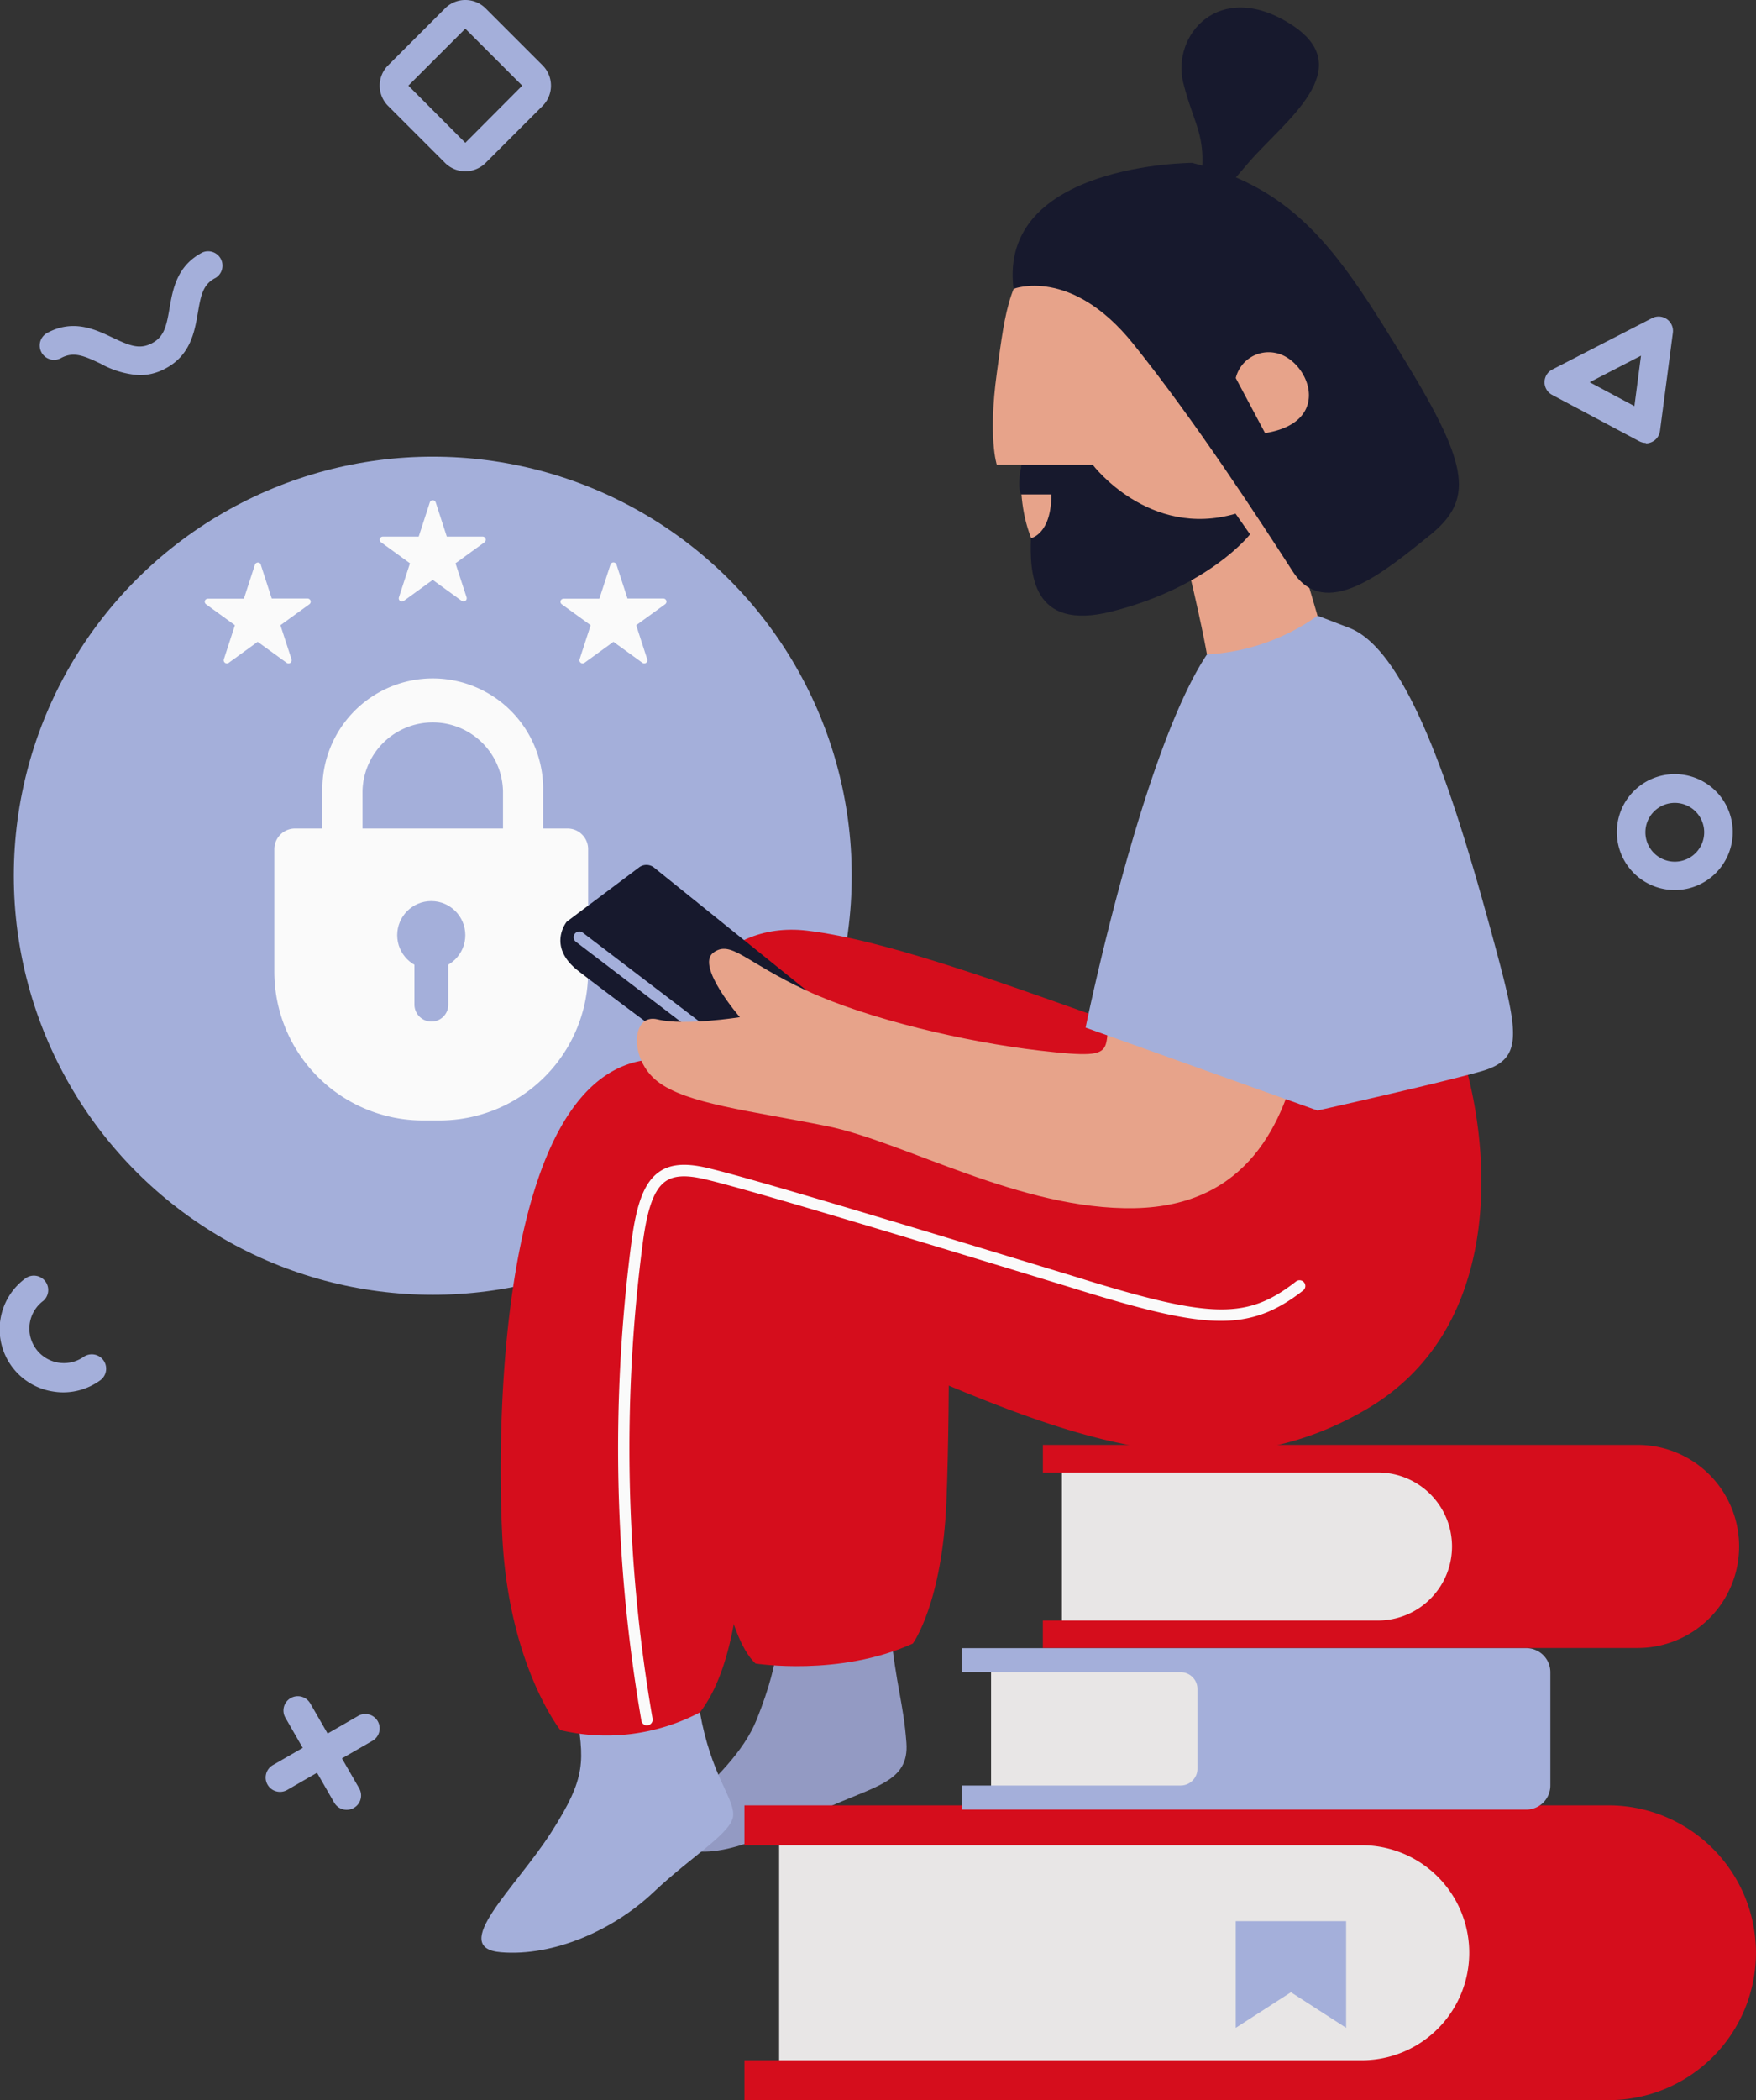
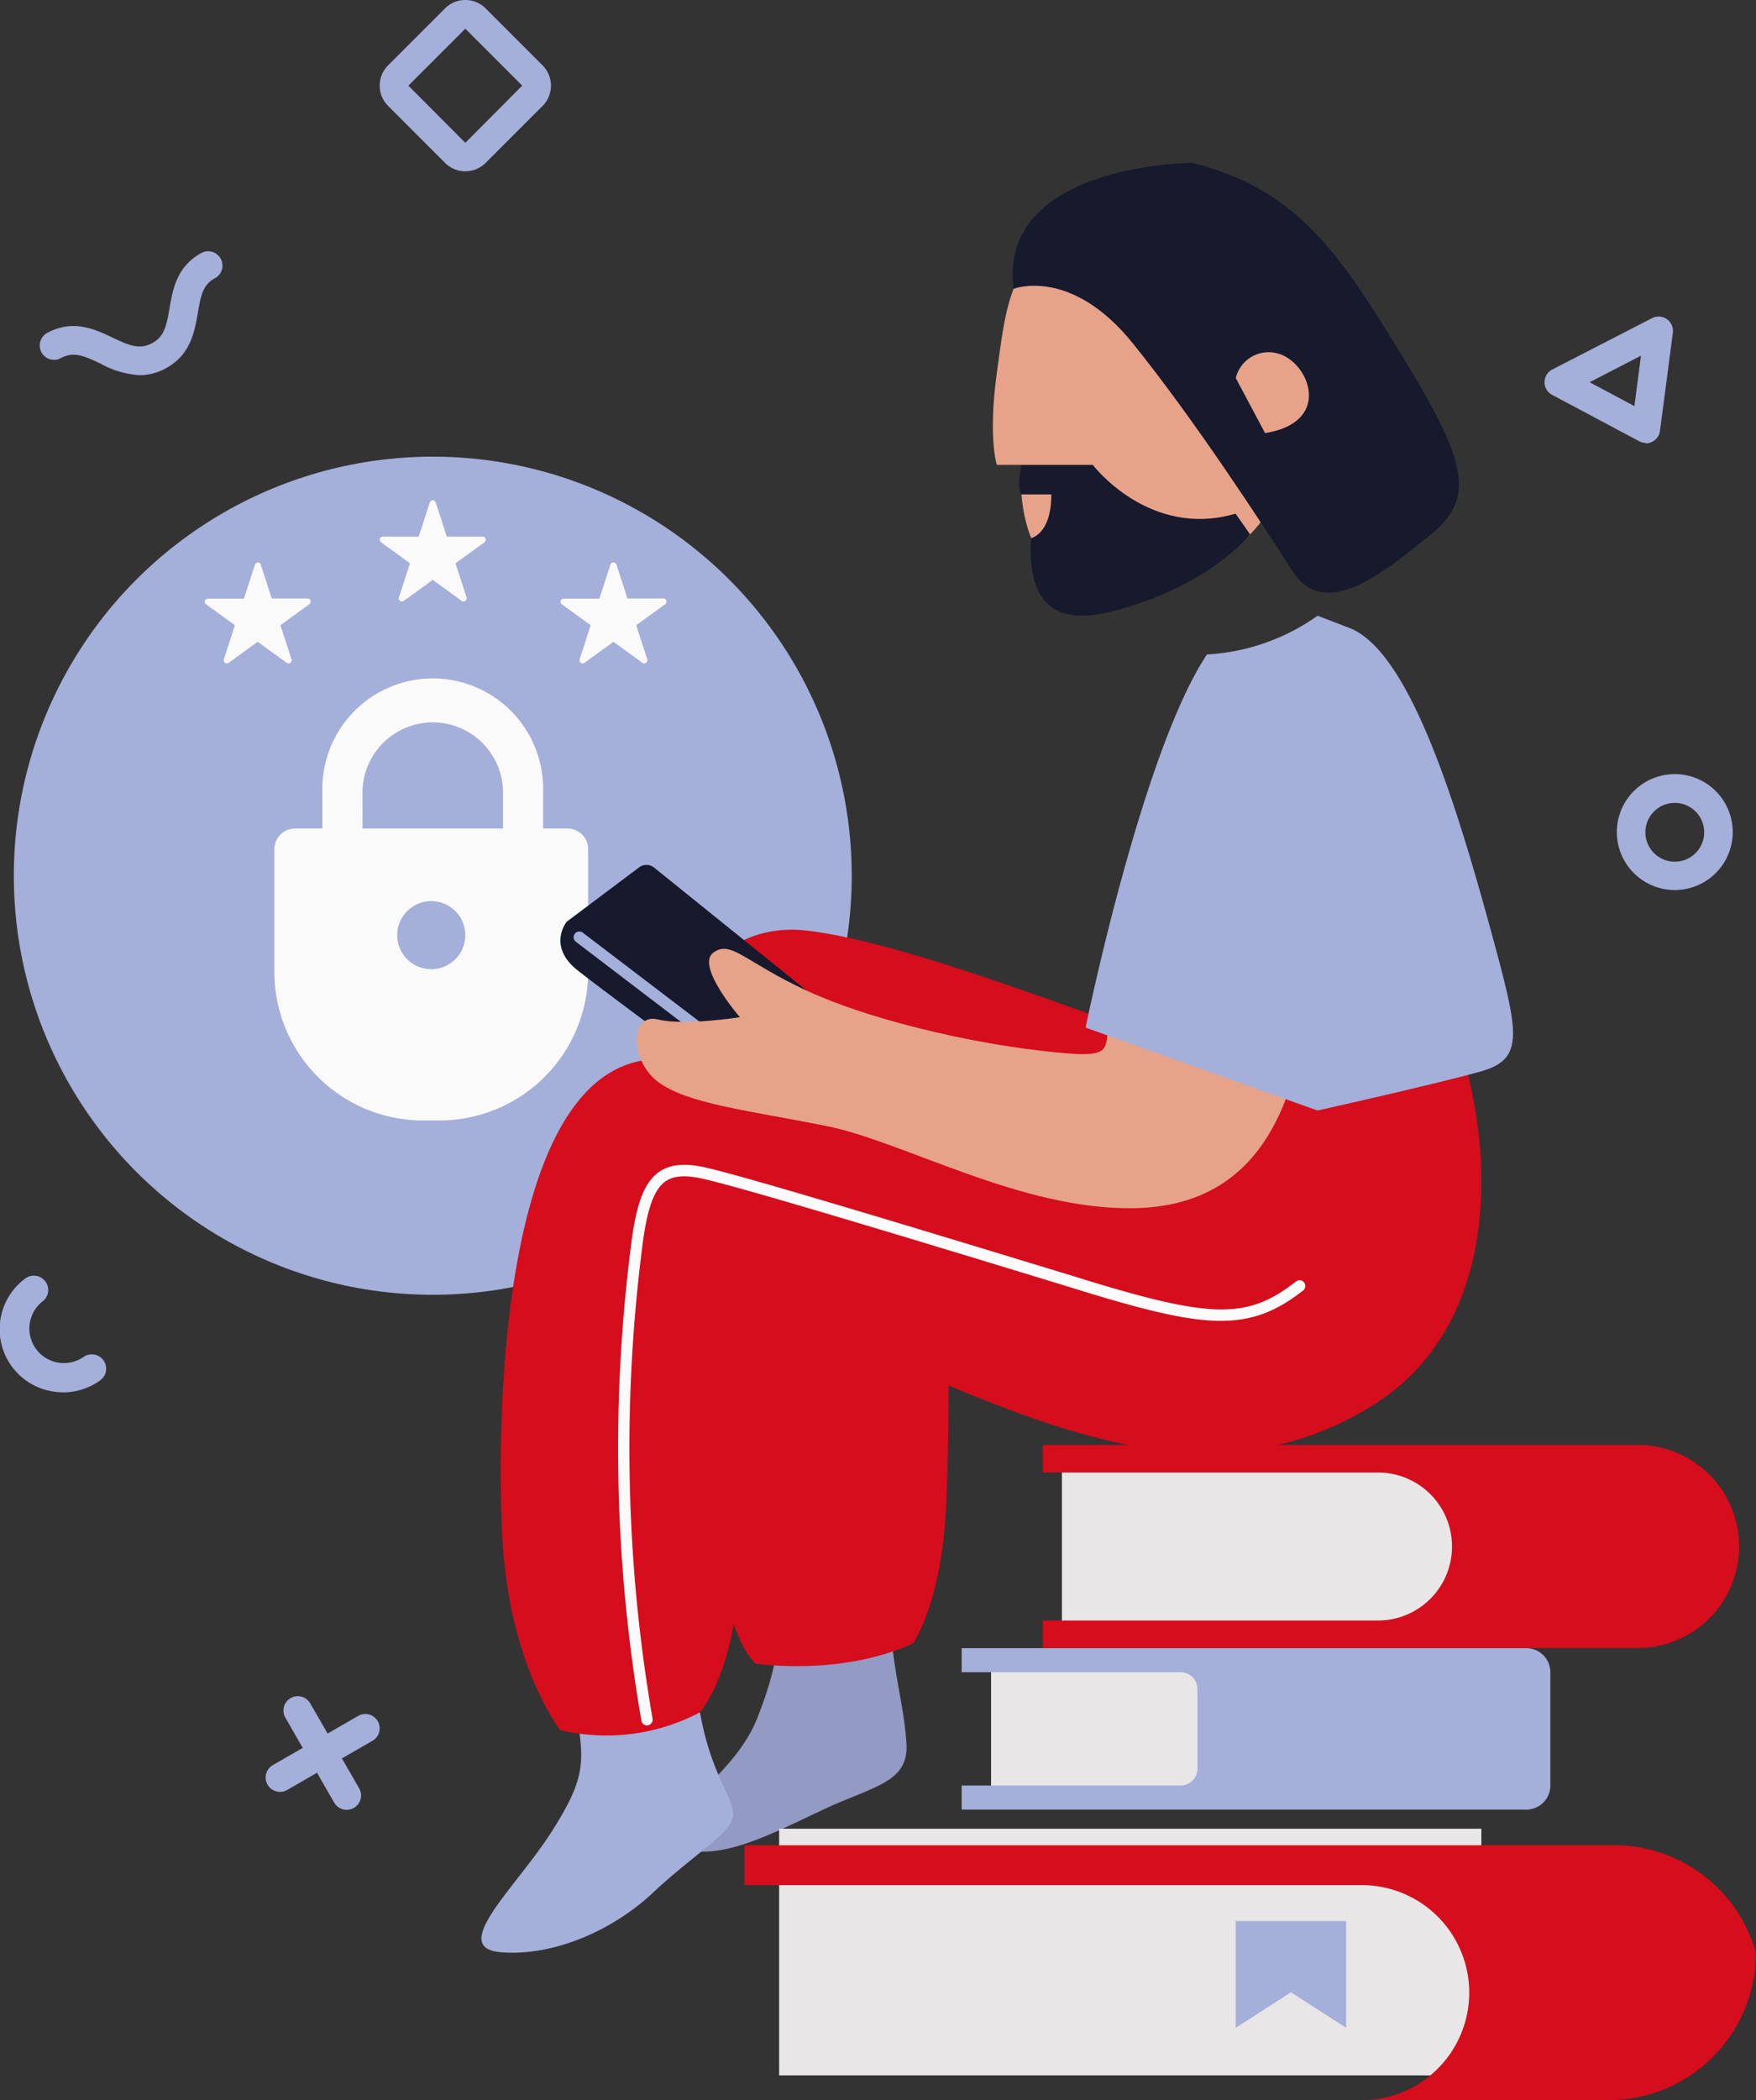
<svg xmlns="http://www.w3.org/2000/svg" id="Layer_1" data-name="Layer 1" viewBox="0 0 418.17 500">
  <rect x="0" y="0" width="418.17" height="500" fill="#333333" stroke="none" />
  <title>Untitled-4</title>
  <g id="Group_81" data-name="Group 81">
    <g id="Group_50" data-name="Group 50">
      <g id="Group_39" data-name="Group 39">
        <circle id="Ellipse_17" data-name="Ellipse 17" cx="103.06" cy="208.49" r="99.77" fill="#a4afda" />
      </g>
      <g id="Group_43" data-name="Group 43">
        <g id="Group_40" data-name="Group 40">
          <path id="Path_148" data-name="Path 148" d="M145.57,266.76h-3.9a35.41,35.41,0,0,1-35.42-35.41V202.17a4.93,4.93,0,0,1,4.92-4.92h64.89a4.92,4.92,0,0,1,4.92,4.92v29.18A35.41,35.41,0,0,1,145.57,266.76Z" transform="translate(-40.92)" fill="#fafafa" />
        </g>
        <g id="Group_42" data-name="Group 42">
          <g id="Group_41" data-name="Group 41">
            <path id="Path_149" data-name="Path 149" d="M170.26,218.82H117.69v-30.5a26.29,26.29,0,1,1,52.57,0Zm-43-9.56H160.7V188.31a16.73,16.73,0,0,0-33.45,0Z" transform="translate(-40.92)" fill="#fafafa" />
          </g>
        </g>
      </g>
      <g id="Group_46" data-name="Group 46">
        <g id="Group_44" data-name="Group 44">
          <circle id="Ellipse_18" data-name="Ellipse 18" cx="102.7" cy="222.64" r="8.11" fill="#a4afda" />
        </g>
        <g id="Group_45" data-name="Group 45">
-           <path id="Rectangle_48" data-name="Rectangle 48" d="M139.56,226.89h8.11v12.27a4,4,0,0,1-4,4.05h0a4.05,4.05,0,0,1-4.06-4.05h0V226.89Z" transform="translate(-40.92)" fill="#a4afda" />
-         </g>
+           </g>
      </g>
      <g id="Group_47" data-name="Group 47">
        <path id="Path_150" data-name="Path 150" d="M144.69,119.64l2.63,8.11h8.53a.76.76,0,0,1,.75.75.8.8,0,0,1-.31.61l-6.9,5,2.64,8.1a.76.76,0,0,1-.49.95.73.73,0,0,1-.67-.1l-6.9-5-6.89,5a.76.76,0,0,1-1.06-.17.75.75,0,0,1-.1-.68l2.63-8.1-6.89-5a.75.75,0,0,1,.44-1.36h8.53l2.63-8.11a.75.75,0,0,1,1-.48A.76.76,0,0,1,144.69,119.64Z" transform="translate(-40.92)" fill="#fafafa" />
      </g>
      <g id="Group_48" data-name="Group 48">
        <path id="Path_151" data-name="Path 151" d="M103,134.38l2.63,8.11h8.53a.76.76,0,0,1,.75.75.77.77,0,0,1-.31.61l-6.9,5,2.64,8.11a.75.75,0,0,1-1.16.84l-6.9-5-6.89,5a.76.76,0,0,1-1.06-.17.73.73,0,0,1-.1-.67l2.63-8.11-6.89-5a.75.75,0,0,1-.17-1,.77.77,0,0,1,.61-.31H99l2.63-8.11a.76.76,0,0,1,1.43,0Z" transform="translate(-40.92)" fill="#fafafa" />
      </g>
      <g id="Group_49" data-name="Group 49">
        <path id="Path_152" data-name="Path 152" d="M187.72,134.38l2.63,8.11h8.52a.75.75,0,0,1,.76.75.77.77,0,0,1-.31.61l-6.9,5,2.63,8.11a.75.75,0,0,1-.48.95.76.76,0,0,1-.67-.11l-6.9-5-6.89,5a.76.76,0,0,1-1.06-.17.73.73,0,0,1-.1-.67l2.63-8.11-6.9-5a.75.75,0,0,1-.16-1,.77.77,0,0,1,.61-.31h8.52l2.64-8.11a.75.75,0,0,1,1-.47A.77.77,0,0,1,187.72,134.38Z" transform="translate(-40.92)" fill="#fafafa" />
      </g>
    </g>
    <g id="Group_51" data-name="Group 51">
      <path id="Path_153" data-name="Path 153" d="M252.9,387.42c1.41,14.1,3.17,18,3.87,27.5S249,425.18,237,430.8s-25.38,13-34.9,8.8,12.69-14.5,19-30.17,4.93-22,4.93-22S244.44,377.55,252.9,387.42Z" transform="translate(-40.92)" fill="#939ac3" />
    </g>
    <g id="Group_52" data-name="Group 52">
      <rect id="Rectangle_49" data-name="Rectangle 49" x="185.54" y="435.38" width="167.23" height="58.72" fill="#e8e6e6" />
    </g>
    <g id="Group_53" data-name="Group 53">
      <path id="Path_154" data-name="Path 154" d="M178,406.63c2.12,12.69,2.64,16.39-5.81,29.61s-24.57,27.5-12,28.55,26.83-5.28,36.34-14.28,19-14.28,19-18.51-5.29-9.52-7.93-24.32l-3.93-11S199.67,408.74,178,406.63Z" transform="translate(-40.92)" fill="#a4afda" />
    </g>
    <g id="Group_54" data-name="Group 54">
-       <path id="Path_155" data-name="Path 155" d="M322.27,128.64c4.66,18.71,6.07,27.16,6.07,27.16s16.71,5.54,26.33-9.21L342.45,105Z" transform="translate(-40.92)" fill="#e7a38a" />
-     </g>
+       </g>
    <g id="Group_55" data-name="Group 55">
      <path id="Path_156" data-name="Path 156" d="M291,57.09c-9.88,8.46-10.58,16.22-12.7,31.71s0,21.86,0,21.86h5.87s-2.35,21.15,11.75,28.2,37.37-1.41,47.94-18.33S359.35,79.64,348.78,67,291,57.09,291,57.09Z" transform="translate(-40.92)" fill="#e7a38a" />
    </g>
    <g id="Group_56" data-name="Group 56">
      <path id="Path_157" data-name="Path 157" d="M324.81,38.77s-46.29.17-42.53,30c0,0,13.63-5.38,28.43,13s30.33,42.3,38.07,54.29,21.86,0,32.45-8.47,9.87-16.22-5.64-41.59S350.2,45.11,324.81,38.77Z" transform="translate(-40.92)" fill="#17192d" />
    </g>
    <g id="Group_57" data-name="Group 57">
-       <path id="Path_158" data-name="Path 158" d="M326.23,47.23c2.82-14.81-.71-16.22-3.53-27.5s8.46-24.67,25.38-14.1-1.41,23.27-9.87,33.14l-8.46,9.87Z" transform="translate(-40.92)" fill="#17192d" />
-     </g>
+       </g>
    <g id="Group_58" data-name="Group 58">
      <path id="Path_159" data-name="Path 159" d="M342.18,103.11,335.2,90a8.06,8.06,0,0,1,9.36-6C352.42,85.39,358.83,100.46,342.18,103.11Z" transform="translate(-40.92)" fill="#e7a38a" />
    </g>
    <g id="Group_59" data-name="Group 59">
      <path id="Path_160" data-name="Path 160" d="M316,246.93c-28.57-10-62.33-23-83-25.38s-36,15.87-31.72,47.59,5.81,114.22,19.56,126.91c0,0,19.92,3.18,37.46-4.76,0,0,7-9.51,8-33.84s.53-69.79.53-69.79,60.73,41.65,93.59,13.21S370,236.36,370,236.36Z" transform="translate(-40.92)" fill="#D50D1C" />
    </g>
    <g id="Group_60" data-name="Group 60">
      <path id="Path_161" data-name="Path 161" d="M388.33,248.52c8.05,23.8,11.22,67.16-21.56,86.72s-65.57,9-101-5.81-47.06-20.09-47.06-20.09-3.7-3.18-3.18,6.34,8.47,70.86-7.93,92a47.84,47.84,0,0,1-33.23,4.23s-12.25-15.33-13.83-46,0-116.33,39.13-113.69S308.6,278.13,308.6,278.13l15.86-37.55Z" transform="translate(-40.92)" fill="#D50D1C" />
    </g>
    <g id="Group_61" data-name="Group 61">
      <path id="Path_162" data-name="Path 162" d="M193.09,206.52l-17.21,12.92s-4.76,5.81,2.64,11.62,34.38,25.71,34.38,25.71L233,235.82,196.7,206.57A2.91,2.91,0,0,0,193.09,206.52Z" transform="translate(-40.92)" fill="#17192d" />
    </g>
    <g id="Group_62" data-name="Group 62">
      <path id="Path_163" data-name="Path 163" d="M284.16,110.68h17s13.35,17.63,34,11.62l3.44,4.91s-9.61,12.44-32.86,18.36c-19.39,4.94-19.58-9.52-19.31-17.45,0,0,4.86-.88,4.86-10.41l-7.17,0S283,116.68,284.16,110.68Z" transform="translate(-40.92)" fill="#17192d" />
    </g>
    <g id="Group_63" data-name="Group 63">
      <path id="Path_164" data-name="Path 164" d="M195,410.79a1.36,1.36,0,0,1-1.34-1.13,381.35,381.35,0,0,1-2.4-113.72c1.23-9.57,3.15-14.47,6.57-16.9,2.53-1.8,5.9-2.18,10.6-1.19,9.75,2.06,58.86,17.06,88.2,26l3.22,1c29.91,9.14,38.27,9.17,49.7.24a1.38,1.38,0,0,1,1.92.23,1.36,1.36,0,0,1-.23,1.92h0c-12.91,10.11-23.26,9.07-52.18.25l-3.22-1c-29.29-8.95-78.33-23.92-88-25.95-3.91-.82-6.59-.59-8.46.73-2.7,1.91-4.33,6.41-5.44,15a378.2,378.2,0,0,0,2.38,112.9,1.36,1.36,0,0,1-1.11,1.58h0A1,1,0,0,1,195,410.79Z" transform="translate(-40.92)" fill="#fafafa" />
    </g>
    <g id="Group_64" data-name="Group 64">
-       <path id="Path_165" data-name="Path 165" d="M459.08,464.91A35.1,35.1,0,0,1,424,500H218.2v-9.49h147a25.6,25.6,0,0,0,0-51.2h-147v-9.49H424A35.11,35.11,0,0,1,459.08,464.91Z" transform="translate(-40.92)" fill="#D50D1C" />
+       <path id="Path_165" data-name="Path 165" d="M459.08,464.91A35.1,35.1,0,0,1,424,500H218.2h147a25.6,25.6,0,0,0,0-51.2h-147v-9.49H424A35.11,35.11,0,0,1,459.08,464.91Z" transform="translate(-40.92)" fill="#D50D1C" />
    </g>
    <g id="Group_65" data-name="Group 65">
      <rect id="Rectangle_50" data-name="Rectangle 50" x="252.88" y="347.58" width="99.89" height="40.19" fill="#e8e6e6" />
    </g>
    <g id="Group_66" data-name="Group 66">
      <path id="Path_166" data-name="Path 166" d="M335.2,457.39h26.28v25.39l-13.14-8.47-13.14,8.47Z" transform="translate(-40.92)" fill="#a4afda" />
    </g>
    <g id="Group_67" data-name="Group 67">
      <path id="Path_167" data-name="Path 167" d="M215.89,252.7a1.37,1.37,0,0,1-.83-.27l-37-28.21a1.36,1.36,0,1,1,1.65-2.17l37,28.2a1.36,1.36,0,0,1,.27,1.91,1.38,1.38,0,0,1-1.09.54Z" transform="translate(-40.92)" fill="#a4afda" />
    </g>
    <g id="Group_68" data-name="Group 68">
      <path id="Path_168" data-name="Path 168" d="M307,235.83c-5.81,13.75,4.12,16.92-18.5,14.29-17.33-2-40.72-7.41-55.53-14.29s-18-12.16-22.21-9,6.35,15.34,6.35,15.34-13.22,2.11-19.57.53-6.87,9.51,0,14.8,21.69,6.88,40.19,10.58,46.33,20.09,73.4,19.56,35.53-20.62,39.24-37Z" transform="translate(-40.92)" fill="#e7a38a" />
    </g>
    <g id="Group_69" data-name="Group 69">
      <path id="Path_169" data-name="Path 169" d="M328.34,155.81c-15.51,23.27-28.9,88.84-28.9,88.84l55.23,19.74s29.15-6.52,39-9.34,9-8.51,3.53-28.91c-8.89-33-20.23-71-35-76.67s-7.51-2.88-7.51-2.88A50.17,50.17,0,0,1,328.34,155.81Z" transform="translate(-40.92)" fill="#a4afda" />
    </g>
    <g id="Group_70" data-name="Group 70">
      <path id="Path_170" data-name="Path 170" d="M151.73,6.83l13.55,13.56L151.73,34,138.17,20.39,151.73,6.83m0-6.83a6.8,6.8,0,0,0-4.83,2L133.34,15.56a6.83,6.83,0,0,0,0,9.66h0L146.9,38.78a6.82,6.82,0,0,0,4.83,2h0a6.88,6.88,0,0,0,4.84-2l13.56-13.56a6.84,6.84,0,0,0,0-9.66h0L156.57,2A6.82,6.82,0,0,0,151.73,0Z" transform="translate(-40.92)" fill="#a4afda" />
    </g>
    <g id="Group_71" data-name="Group 71">
      <path id="Path_171" data-name="Path 171" d="M432.89,105.45a3.46,3.46,0,0,1-1.61-.4L410.52,94a3.41,3.41,0,0,1,0-6l23.82-12.26a3.42,3.42,0,0,1,4.6,1.48,3.38,3.38,0,0,1,.35,2l-3.06,23.33a3.41,3.41,0,0,1-3.39,3ZM419.48,91l10.65,5.68,1.57-12Z" transform="translate(-40.92)" fill="#a4afda" />
    </g>
    <g id="Group_72" data-name="Group 72">
      <path id="Path_172" data-name="Path 172" d="M439.75,211.9a13.8,13.8,0,1,1,13.8-13.8,13.8,13.8,0,0,1-13.8,13.8Zm0-20.75a7,7,0,1,0,7,7h0A7,7,0,0,0,439.75,191.15Z" transform="translate(-40.92)" fill="#a4afda" />
    </g>
    <g id="Group_75" data-name="Group 75">
      <g id="Group_73" data-name="Group 73">
        <path id="Path_173" data-name="Path 173" d="M123.5,430.88a3.43,3.43,0,0,1-3-1.72L108.91,409a3.41,3.41,0,1,1,5.85-3.52.41.41,0,0,1,.07.11l11.62,20.17a3.41,3.41,0,0,1-1.26,4.66,3.46,3.46,0,0,1-1.69.46Z" transform="translate(-40.92)" fill="#a4afda" />
      </g>
      <g id="Group_74" data-name="Group 74">
        <path id="Path_174" data-name="Path 174" d="M107.61,426.6a3.41,3.41,0,0,1-1.71-6.37l20.16-11.62a3.42,3.42,0,1,1,3.41,5.92l-20.16,11.62A3.38,3.38,0,0,1,107.61,426.6Z" transform="translate(-40.92)" fill="#a4afda" />
      </g>
    </g>
    <g id="Group_76" data-name="Group 76">
      <path id="Path_175" data-name="Path 175" d="M74.19,89.32a21.81,21.81,0,0,1-9.37-2.77c-4-1.89-6.34-2.88-9.29-1.35a3.41,3.41,0,1,1-3.47-5.88,1.74,1.74,0,0,1,.33-.18c6.09-3.16,11.23-.72,15.36,1.25,4,1.89,6.35,2.88,9.29,1.36s3.51-4,4.25-8.37c.78-4.51,1.74-10.12,7.84-13.28a3.42,3.42,0,0,1,3.15,6.05c-3,1.52-3.51,4-4.25,8.37C87.25,79,86.29,84.64,80.19,87.8A12.85,12.85,0,0,1,74.19,89.32Z" transform="translate(-40.92)" fill="#a4afda" />
    </g>
    <g id="Group_77" data-name="Group 77">
      <path id="Path_176" data-name="Path 176" d="M56,331.49a14.63,14.63,0,0,1-2.29-.18,15,15,0,0,1-6.67-27,3.42,3.42,0,0,1,4.17,5.41l-.12.09a8.22,8.22,0,0,0,9.75,13.23,3.42,3.42,0,0,1,4.06,5.5A15,15,0,0,1,56,331.49Z" transform="translate(-40.92)" fill="#a4afda" />
    </g>
    <g id="Group_78" data-name="Group 78">
      <path id="Path_177" data-name="Path 177" d="M455.07,368.2a24.16,24.16,0,0,1-24.15,24.15H289.26v-6.54h79.82a17.62,17.62,0,0,0,0-35.24H289.27V344H430.93A24.16,24.16,0,0,1,455.07,368.2Z" transform="translate(-40.92)" fill="#D50D1C" />
    </g>
    <g id="Group_79" data-name="Group 79">
      <rect id="Rectangle_51" data-name="Rectangle 51" x="236.01" y="397.01" width="85.04" height="29.86" fill="#e8e6e6" />
    </g>
    <g id="Group_80" data-name="Group 80">
      <path id="Path_178" data-name="Path 178" d="M410.12,398.09v27a5.74,5.74,0,0,1-5.73,5.74H269.93v-5.74h52.15a4,4,0,0,0,4-4h0V402.12a4,4,0,0,0-4-4H269.93v-5.73H404.4A5.73,5.73,0,0,1,410.12,398.09Z" transform="translate(-40.92)" fill="#a4afda" />
    </g>
  </g>
</svg>